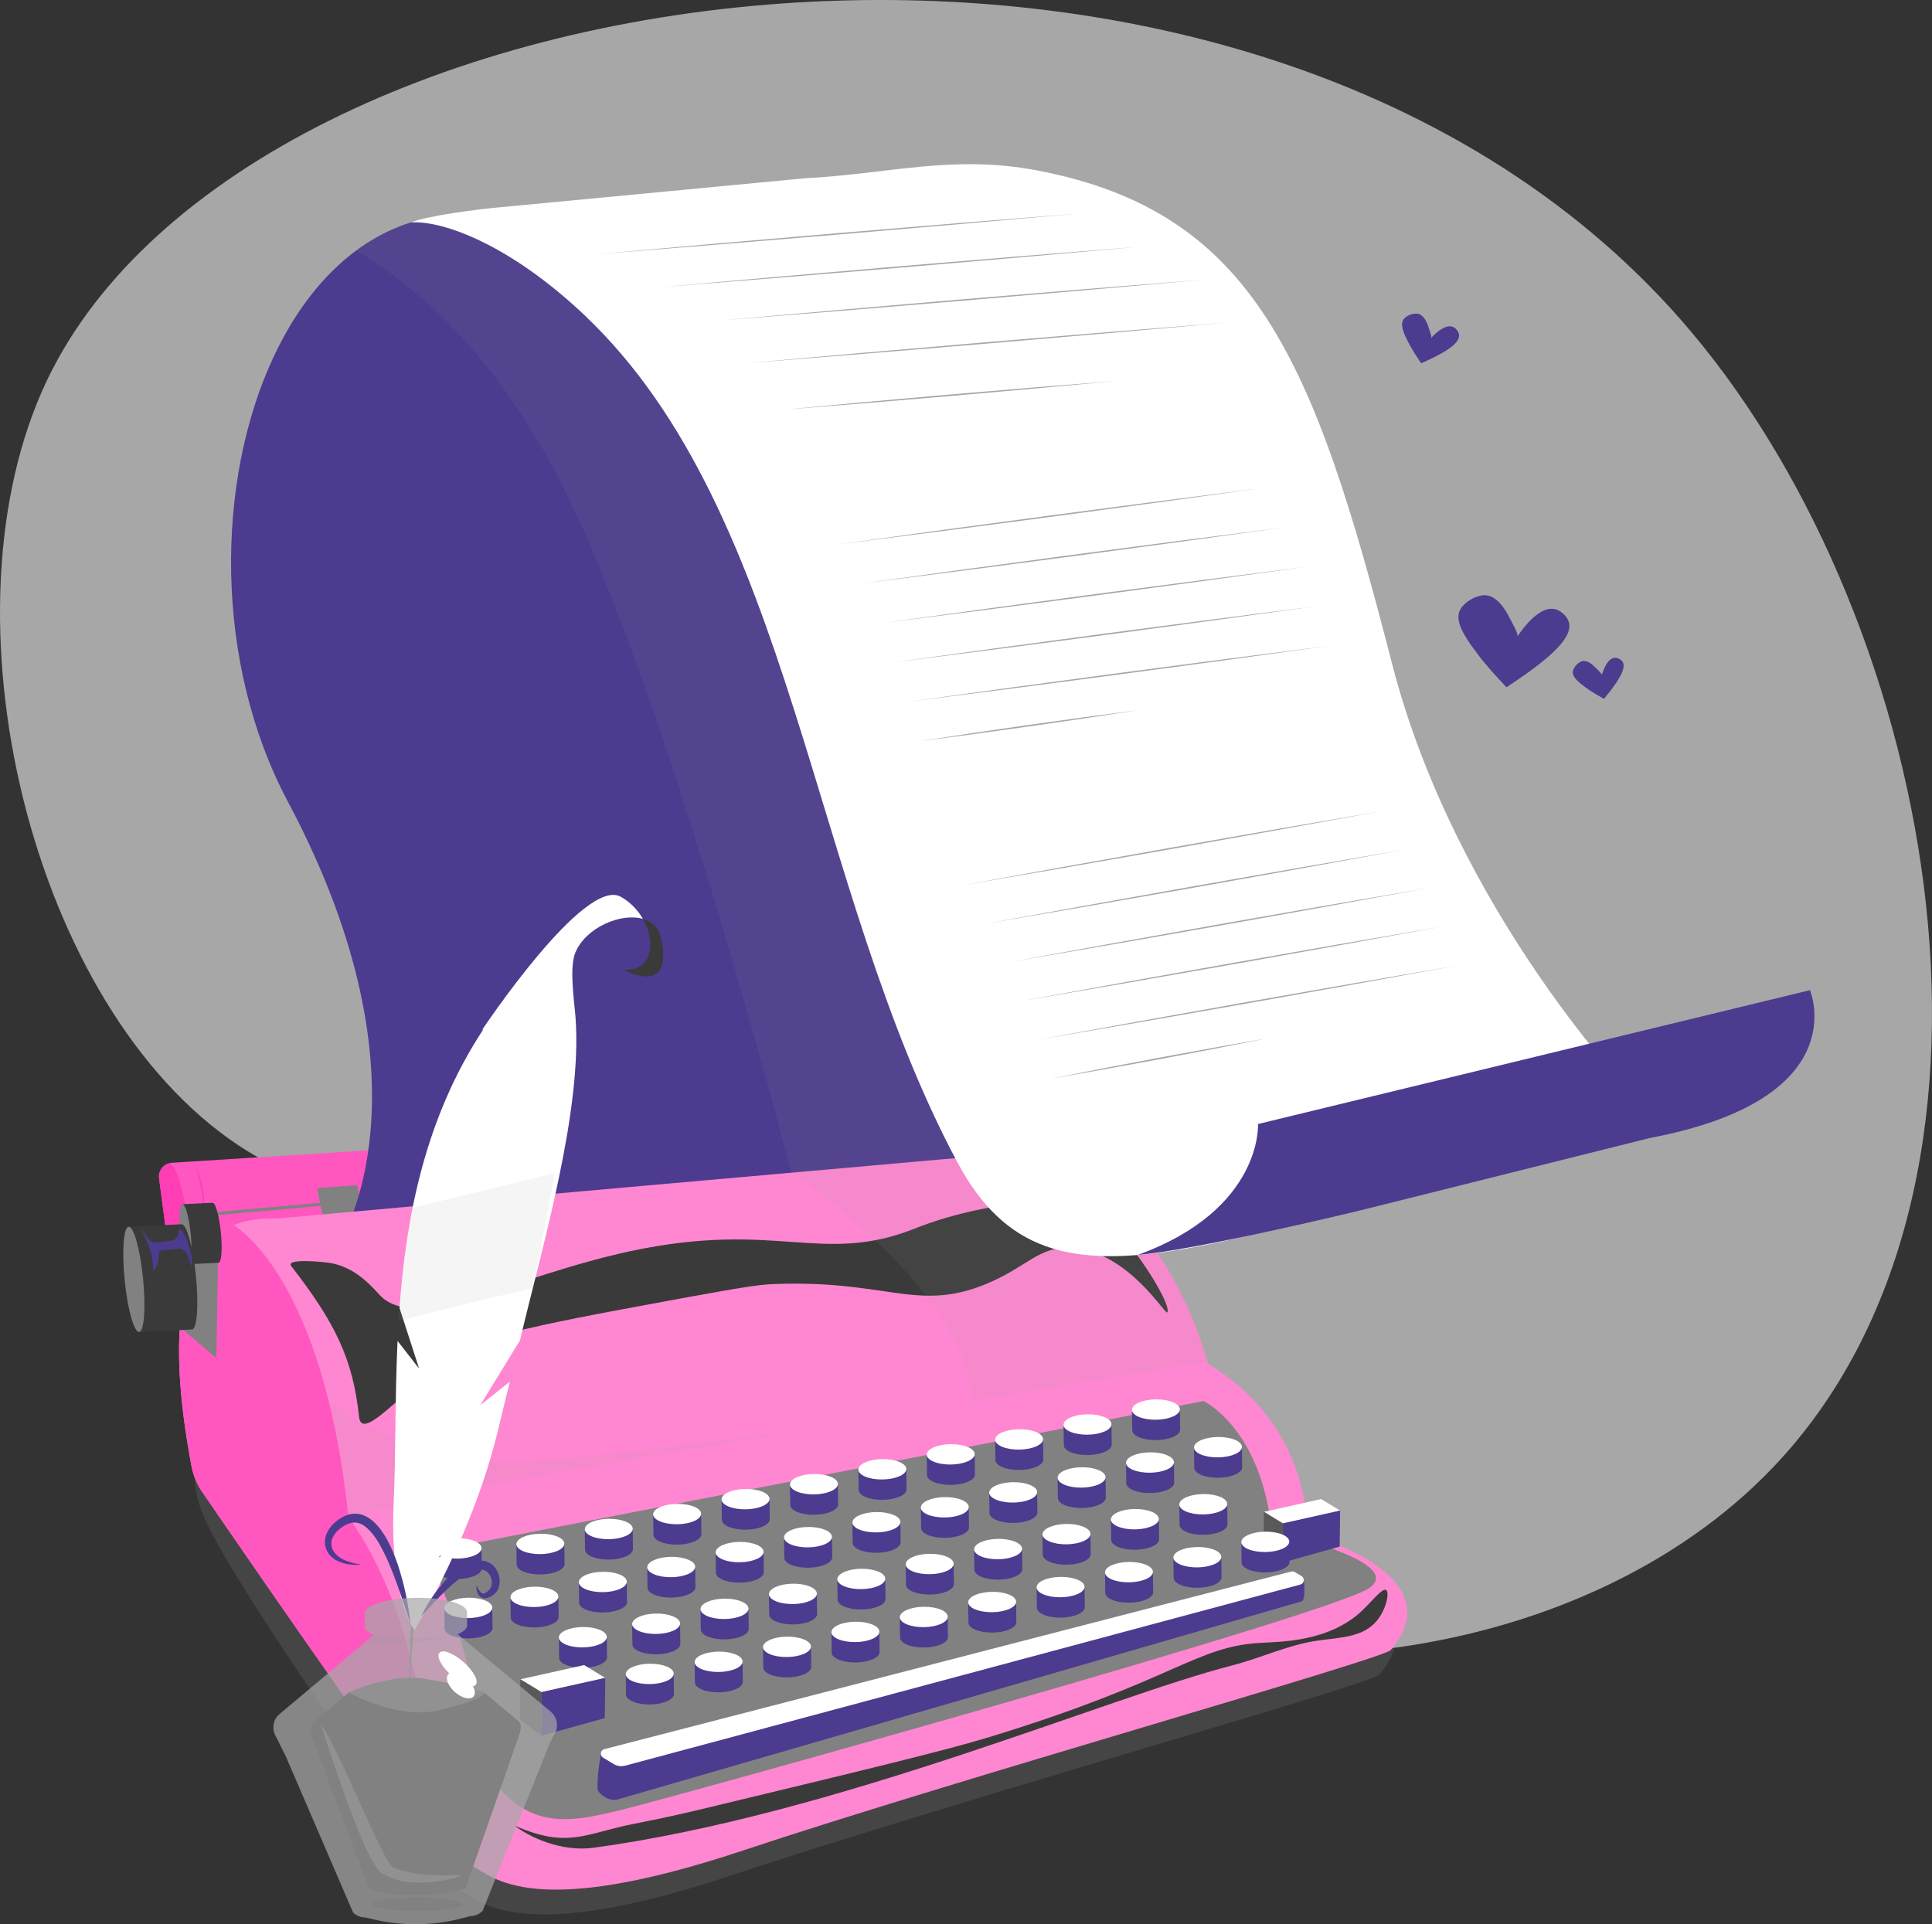
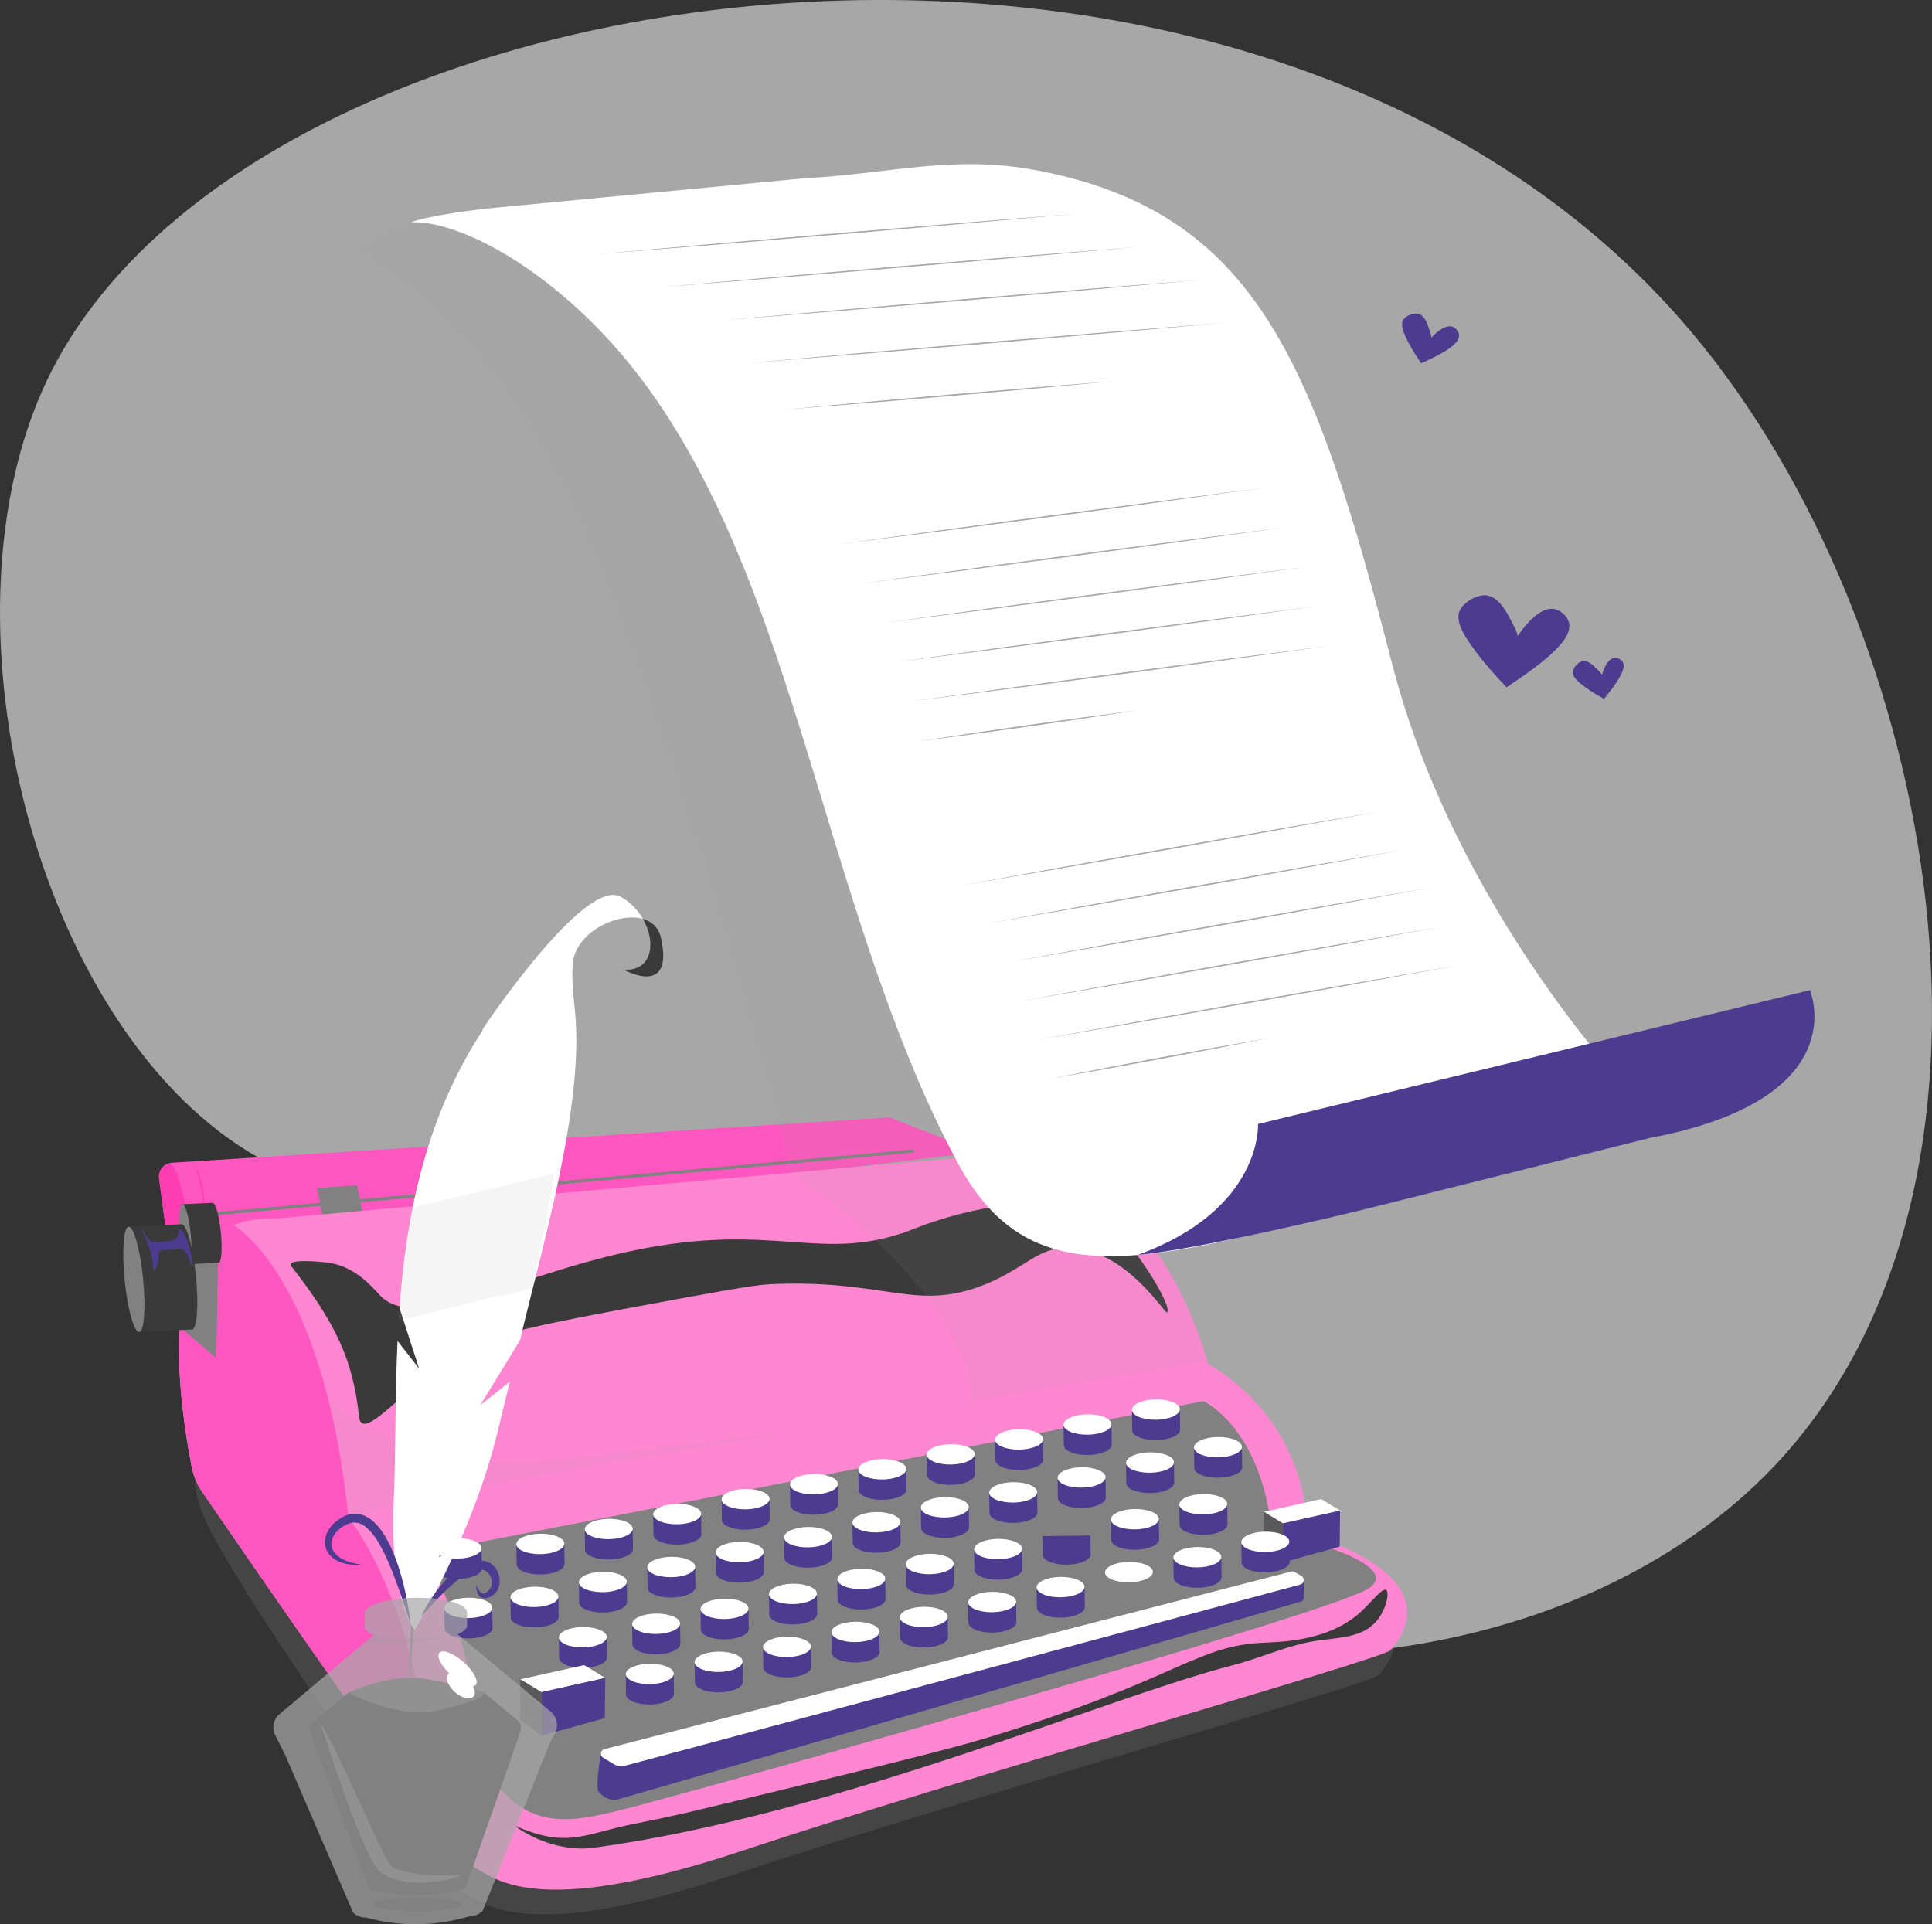
<svg xmlns="http://www.w3.org/2000/svg" viewBox="0 0 1245.6 1240.75">
  <rect x="0" y="0" width="1245.6" height="1240.75" fill="#333333" stroke="none" />
  <defs>
    <style> .cls-1 { opacity: .15; } .cls-1, .cls-2, .cls-3 { fill: #969696; mix-blend-mode: multiply; } .cls-4, .cls-5 { fill: #a7a7a7; } .cls-6 { fill: #fff; } .cls-7 { fill: #ff57bf; } .cls-8 { fill: #ff3eb5; } .cls-2 { opacity: .1; } .cls-9 { isolation: isolate; } .cls-10 { fill: #3a3a3a; } .cls-11 { fill: #ff87d1; } .cls-12 { fill: none; stroke: #818181; stroke-miterlimit: 10; stroke-width: 2px; } .cls-13 { fill: #4c3b8f; } .cls-14 { fill: #595959; } .cls-15 { fill: #919191; } .cls-3 { opacity: .18; } .cls-5 { opacity: .71; } .cls-16 { fill: #818181; } </style>
  </defs>
  <g class="cls-9">
    <g id="Capa_2" data-name="Capa 2">
      <g id="colour_palette" data-name="colour palette">
        <g>
          <path class="cls-4" d="M1090.22,213.79c160.75,190.71,225.82,551.3,52.81,732.48-124.65,130.53-361.17,155.66-509.38,73.37-106.27-59.01-123.5-149.01-279.21-217.92-107.71-47.66-138.12-21.7-200.48-63.05C19.65,649.63-41.37,395.24,30.37,245.08,161.09-28.56,810.2-118.42,1090.22,213.79Z" />
          <g>
            <path class="cls-3" d="M130.96,919.05c.26,10.11-13.55,28.06,1.42,61.09,22.79,50.29,151.96,232.78,164.43,239.02,14.21,7.1,38.36,35.52,174.73-9.94,136.38-45.46,413.4-123.59,417.66-129.27,4.26-5.68,41.2-44.04-53.98-75.29,0,0-708.29-240.83-704.26-85.59Z" />
            <path class="cls-7" d="M108.58,805.4l-6.04-45.72c-.58-5.07,3.21-9.6,8.31-9.92l462.63-29.24,57.53,22.37-522.43,62.51Z" />
            <line class="cls-12" x1="589.1" y1="742.18" x2="134.51" y2="783.02" />
            <path class="cls-8" d="M107.81,750.54c-3.46,1.53-5.73,5.15-5.27,9.14l5.65,42.76,15.66-2.01c-5.04-27.35-9.06-52.03-16.04-49.89Z" />
            <polygon class="cls-16" points="204.45 766.09 208.22 785.24 233.98 782.73 230.21 764.2 204.45 766.09" />
-             <path class="cls-13" d="M185.65,517.02c97.67,183.49,33.5,283.53,33.5,283.53l401.2-47.35s36.82-85.83-51.97-216.05c-88.79-130.22-65.82-238.78-86.54-295.01-4.5-12.22-97-78.22-97-78.22C189.11,50.17,90.38,338.01,185.65,517.02Z" />
            <path class="cls-11" d="M123.49,945.45c1.11,5.91,3.44,11.54,6.84,16.5,27.79,40.59,161.22,234.86,173.94,241.22,14.21,7.1,38.36,35.52,174.73-9.94,136.38-45.46,413.4-123.59,417.66-129.27s41.2-44.04-53.98-75.29c0,0,4.26-68.19-63.93-109.39,0,0-31.25-129.27-134.96-134.96,0,0-448.91,39.78-463.12,41.2-13.96,1.4-89.7-12.31-57.19,159.94Z" />
            <path class="cls-2" d="M512.75,922.95c-.03-.25-38,4.49-44.75,5.33-88.76,11.01-133.13,16.52-159.82,13.85-23.08-2.31-56.73-10.41-96.21-38.4,5.23,21.1,9.69,45.85,12.75,74.98,0,0,.66.8,1.79,2.34,17.33-9.91,52.15-16.85,109.37-27.2,87.14-15.76,176.91-30.52,176.86-30.9Z" />
            <path class="cls-16" d="M274.8,1001.09l501.12-97.67s36.94,17.05,44.04,83.82c0,0,88.08,19.89,62.51,36.94-25.57,17.05-441.51,132.75-478.74,142.06-39.78,9.94-68.9,16.34-97.31-36.23,0,0,9.23-42.97-31.61-128.92Z" />
            <g>
              <g>
                <path class="cls-13" d="M332.94,996.8l.16,12.07c.05,3.63,7,6.48,15.53,6.37,8.53-.11,15.41-3.14,15.36-6.77l-.16-12.07-30.9.4Z" />
                <path class="cls-6" d="M363.82,995.34c.05,3.63-6.83,6.66-15.36,6.77-8.53.11-15.49-2.74-15.53-6.37-.05-3.63,6.83-6.66,15.36-6.77,8.53-.11,15.49,2.74,15.53,6.37Z" />
              </g>
              <g>
                <path class="cls-13" d="M377.03,987.18l.16,12.07c.05,3.63,7,6.48,15.53,6.37,8.53-.11,15.41-3.14,15.36-6.77l-.16-12.07-30.9.4Z" />
                <path class="cls-6" d="M407.92,985.71c.05,3.63-6.83,6.66-15.36,6.77-8.53.11-15.49-2.74-15.53-6.37-.05-3.63,6.83-6.66,15.36-6.77,8.53-.11,15.49,2.74,15.53,6.37Z" />
              </g>
              <g>
                <path class="cls-13" d="M421.13,977.55l.16,12.07c.05,3.63,7,6.48,15.53,6.37,8.53-.11,15.41-3.14,15.36-6.77l-.16-12.07-30.9.4Z" />
                <path class="cls-6" d="M452.01,976.09c.05,3.63-6.83,6.66-15.36,6.77-8.53.11-15.49-2.74-15.53-6.37-.05-3.63,6.83-6.66,15.36-6.77,8.53-.11,15.49,2.74,15.53,6.37Z" />
              </g>
              <g>
                <path class="cls-13" d="M465.23,967.92l.16,12.07c.05,3.63,7,6.48,15.53,6.37,8.53-.11,15.41-3.14,15.36-6.77l-.16-12.07-30.9.4Z" />
                <path class="cls-6" d="M496.11,966.46c.05,3.63-6.83,6.66-15.36,6.77-8.53.11-15.49-2.74-15.53-6.37-.05-3.63,6.83-6.66,15.36-6.77,8.53-.11,15.49,2.74,15.53,6.37Z" />
              </g>
              <g>
                <path class="cls-13" d="M509.32,958.3l.16,12.07c.05,3.63,7,6.48,15.53,6.37,8.53-.11,15.41-3.14,15.36-6.77l-.16-12.07-30.9.4Z" />
                <path class="cls-6" d="M540.2,956.83c.05,3.63-6.83,6.66-15.36,6.77-8.53.11-15.49-2.74-15.53-6.37-.05-3.63,6.83-6.66,15.36-6.77,8.53-.11,15.49,2.74,15.53,6.37Z" />
              </g>
              <g>
                <path class="cls-13" d="M553.42,948.67l.16,12.07c.05,3.63,7,6.48,15.53,6.37,8.53-.11,15.41-3.14,15.36-6.77l-.16-12.07-30.9.4Z" />
                <path class="cls-6" d="M584.3,947.21c.05,3.63-6.83,6.66-15.36,6.77-8.53.11-15.49-2.74-15.53-6.37-.05-3.63,6.83-6.66,15.36-6.77,8.53-.11,15.49,2.74,15.53,6.37Z" />
              </g>
              <g>
                <path class="cls-13" d="M597.51,939.04l.16,12.07c.05,3.63,7,6.48,15.53,6.37,8.53-.11,15.41-3.14,15.36-6.77l-.16-12.07-30.9.4Z" />
                <path class="cls-6" d="M628.39,937.58c.05,3.63-6.83,6.66-15.36,6.77-8.53.11-15.49-2.74-15.53-6.37-.05-3.63,6.83-6.66,15.36-6.77,8.53-.11,15.49,2.74,15.53,6.37Z" />
              </g>
              <g>
                <path class="cls-13" d="M641.61,929.42l.16,12.07c.05,3.63,7,6.48,15.53,6.37,8.53-.11,15.41-3.14,15.36-6.77l-.16-12.07-30.9.4Z" />
                <path class="cls-6" d="M672.49,927.95c.05,3.63-6.83,6.66-15.36,6.77-8.53.11-15.49-2.74-15.53-6.37-.05-3.63,6.83-6.66,15.36-6.77,8.53-.11,15.49,2.74,15.53,6.37Z" />
              </g>
              <g>
                <path class="cls-13" d="M685.7,919.79l.16,12.07c.05,3.63,7,6.48,15.53,6.37,8.53-.11,15.41-3.14,15.36-6.77l-.16-12.07-30.9.4Z" />
                <path class="cls-6" d="M716.59,918.33c.05,3.63-6.83,6.66-15.36,6.77-8.53.11-15.49-2.74-15.53-6.37-.05-3.63,6.83-6.66,15.36-6.77,8.53-.11,15.49,2.74,15.53,6.37Z" />
              </g>
              <g>
                <path class="cls-13" d="M729.8,910.16l.16,12.07c.05,3.63,7,6.48,15.53,6.37,8.53-.11,15.41-3.14,15.36-6.77l-.16-12.07-30.9.4Z" />
                <path class="cls-6" d="M760.68,908.7c.05,3.63-6.83,6.66-15.36,6.77-8.53.11-15.49-2.74-15.53-6.37-.05-3.63,6.83-6.66,15.36-6.77,8.53-.11,15.49,2.74,15.53,6.37Z" />
              </g>
            </g>
            <g>
              <g>
                <path class="cls-13" d="M329.12,1030.95l.16,12.07c.05,3.63,7,6.48,15.53,6.37,8.53-.11,15.41-3.14,15.36-6.77l-.16-12.07-30.9.4Z" />
                <path class="cls-6" d="M360,1029.48c.05,3.63-6.83,6.66-15.36,6.77-8.53.11-15.49-2.74-15.53-6.37-.05-3.63,6.83-6.66,15.36-6.77,8.53-.11,15.49,2.74,15.53,6.37Z" />
              </g>
              <g>
                <path class="cls-13" d="M373.21,1021.32l.16,12.07c.05,3.63,7,6.48,15.53,6.37,8.53-.11,15.41-3.14,15.36-6.77l-.16-12.07-30.9.4Z" />
                <path class="cls-6" d="M404.1,1019.86c.05,3.63-6.83,6.66-15.36,6.77-8.53.11-15.49-2.74-15.53-6.37-.05-3.63,6.83-6.66,15.36-6.77,8.53-.11,15.49,2.74,15.53,6.37Z" />
              </g>
              <g>
                <path class="cls-13" d="M417.31,1011.7l.16,12.07c.05,3.63,7,6.48,15.53,6.37,8.53-.11,15.41-3.14,15.36-6.77l-.16-12.07-30.9.4Z" />
                <path class="cls-6" d="M448.19,1010.23c.05,3.63-6.83,6.66-15.36,6.77-8.53.11-15.49-2.74-15.53-6.37-.05-3.63,6.83-6.66,15.36-6.77,8.53-.11,15.49,2.74,15.53,6.37Z" />
              </g>
              <g>
                <path class="cls-13" d="M461.4,1002.07l.16,12.07c.05,3.63,7,6.48,15.53,6.37,8.53-.11,15.41-3.14,15.36-6.77l-.16-12.07-30.9.4Z" />
                <path class="cls-6" d="M492.29,1000.6c.05,3.63-6.83,6.66-15.36,6.77-8.53.11-15.49-2.74-15.53-6.37-.05-3.63,6.83-6.66,15.36-6.77,8.53-.11,15.49,2.74,15.53,6.37Z" />
              </g>
              <g>
                <path class="cls-13" d="M505.5,992.44l.16,12.07c.05,3.63,7,6.48,15.53,6.37,8.53-.11,15.41-3.14,15.36-6.77l-.16-12.07-30.9.4Z" />
                <path class="cls-6" d="M536.38,990.98c.05,3.63-6.83,6.66-15.36,6.77-8.53.11-15.49-2.74-15.53-6.37-.05-3.63,6.83-6.66,15.36-6.77,8.53-.11,15.49,2.74,15.53,6.37Z" />
              </g>
              <g>
                <path class="cls-13" d="M549.6,982.82l.16,12.07c.05,3.63,7,6.48,15.53,6.37,8.53-.11,15.41-3.14,15.36-6.77l-.16-12.07-30.9.4Z" />
                <path class="cls-6" d="M580.48,981.35c.05,3.63-6.83,6.66-15.36,6.77-8.53.11-15.49-2.74-15.53-6.37-.05-3.63,6.83-6.66,15.36-6.77,8.53-.11,15.49,2.74,15.53,6.37Z" />
              </g>
              <g>
                <path class="cls-13" d="M593.69,973.19l.16,12.07c.05,3.63,7,6.48,15.53,6.37,8.53-.11,15.41-3.14,15.36-6.77l-.16-12.07-30.9.4Z" />
                <path class="cls-6" d="M624.57,971.72c.05,3.63-6.83,6.66-15.36,6.77-8.53.11-15.49-2.74-15.53-6.37-.05-3.63,6.83-6.66,15.36-6.77,8.53-.11,15.49,2.74,15.53,6.37Z" />
              </g>
              <g>
                <path class="cls-13" d="M637.79,963.56l.16,12.07c.05,3.63,7,6.48,15.53,6.37,8.53-.11,15.41-3.14,15.36-6.77l-.16-12.07-30.9.4Z" />
                <path class="cls-6" d="M668.67,962.1c.05,3.63-6.83,6.66-15.36,6.77-8.53.11-15.49-2.74-15.53-6.37-.05-3.63,6.83-6.66,15.36-6.77,8.53-.11,15.49,2.74,15.53,6.37Z" />
              </g>
              <g>
                <path class="cls-13" d="M681.88,953.94l.16,12.07c.05,3.63,7,6.48,15.53,6.37,8.53-.11,15.41-3.14,15.36-6.77l-.16-12.07-30.9.4Z" />
                <path class="cls-6" d="M712.76,952.47c.05,3.63-6.83,6.66-15.36,6.77-8.53.11-15.49-2.74-15.53-6.37-.05-3.63,6.83-6.66,15.36-6.77,8.53-.11,15.49,2.74,15.53,6.37Z" />
              </g>
              <g>
                <path class="cls-13" d="M725.98,944.31l.16,12.07c.05,3.63,7,6.48,15.53,6.37,8.53-.11,15.41-3.14,15.36-6.77l-.16-12.07-30.9.4Z" />
                <path class="cls-6" d="M756.86,942.85c.05,3.63-6.83,6.66-15.36,6.77-8.53.11-15.49-2.74-15.53-6.37-.05-3.63,6.83-6.66,15.36-6.77,8.53-.11,15.49,2.74,15.53,6.37Z" />
              </g>
              <g>
                <path class="cls-13" d="M769.8,934.42l.16,12.07c.05,3.63,7,6.48,15.53,6.37,8.53-.11,15.41-3.14,15.36-6.77l-.16-12.07-30.9.4Z" />
                <path class="cls-6" d="M800.69,932.96c.05,3.63-6.83,6.66-15.36,6.77-8.53.11-15.49-2.74-15.53-6.37-.05-3.63,6.83-6.66,15.36-6.77,8.53-.11,15.49,2.74,15.53,6.37Z" />
              </g>
            </g>
            <g>
              <g>
                <path class="cls-13" d="M407.58,1048.29l.16,12.07c.05,3.63,7,6.48,15.53,6.37,8.53-.11,15.41-3.14,15.36-6.77l-.16-12.07-30.9.4Z" />
                <path class="cls-6" d="M438.46,1046.82c.05,3.63-6.83,6.66-15.36,6.77-8.53.11-15.49-2.74-15.53-6.37-.05-3.63,6.83-6.66,15.36-6.77,8.53-.11,15.49,2.74,15.53,6.37Z" />
              </g>
              <g>
                <path class="cls-13" d="M360.32,1056.96l.16,12.07c.05,3.63,7,6.48,15.53,6.37,8.53-.11,15.41-3.14,15.36-6.77l-.16-12.07-30.9.4Z" />
                <path class="cls-6" d="M391.2,1055.49c.05,3.63-6.83,6.66-15.36,6.77-8.53.11-15.49-2.74-15.53-6.37-.05-3.63,6.83-6.66,15.36-6.77,8.53-.11,15.49,2.74,15.53,6.37Z" />
              </g>
              <g>
                <path class="cls-13" d="M451.67,1038.66l.16,12.07c.05,3.63,7,6.48,15.53,6.37,8.53-.11,15.41-3.14,15.36-6.77l-.16-12.07-30.9.4Z" />
                <path class="cls-6" d="M482.55,1037.19c.05,3.63-6.83,6.66-15.36,6.77-8.53.11-15.49-2.74-15.53-6.37-.05-3.63,6.83-6.66,15.36-6.77,8.53-.11,15.49,2.74,15.53,6.37Z" />
              </g>
              <g>
                <path class="cls-13" d="M495.77,1029.02l.16,12.07c.05,3.63,7,6.48,15.53,6.37,8.53-.11,15.41-3.14,15.36-6.77l-.16-12.07-30.9.4Z" />
                <path class="cls-6" d="M526.65,1027.55c.05,3.63-6.83,6.66-15.36,6.77-8.53.11-15.49-2.74-15.53-6.37-.05-3.63,6.83-6.66,15.36-6.77,8.53-.11,15.49,2.74,15.53,6.37Z" />
              </g>
              <g>
                <path class="cls-13" d="M539.86,1019.39l.16,12.07c.05,3.63,7,6.48,15.53,6.37,8.53-.11,15.41-3.14,15.36-6.77l-.16-12.07-30.9.4Z" />
                <path class="cls-6" d="M570.74,1017.92c.05,3.63-6.83,6.66-15.36,6.77-8.53.11-15.49-2.74-15.53-6.37-.05-3.63,6.83-6.66,15.36-6.77,8.53-.11,15.49,2.74,15.53,6.37Z" />
              </g>
              <g>
                <path class="cls-13" d="M583.96,1009.76l.16,12.07c.05,3.63,7,6.48,15.53,6.37s15.41-3.14,15.36-6.77l-.16-12.07-30.9.4Z" />
                <path class="cls-6" d="M614.84,1008.29c.05,3.63-6.83,6.66-15.36,6.77-8.53.11-15.49-2.74-15.53-6.37-.05-3.63,6.83-6.66,15.36-6.77,8.53-.11,15.49,2.74,15.53,6.37Z" />
              </g>
              <g>
                <path class="cls-13" d="M628.05,1000.12l.16,12.07c.05,3.63,7,6.48,15.53,6.37,8.53-.11,15.41-3.14,15.36-6.77l-.16-12.07-30.9.4Z" />
                <path class="cls-6" d="M658.93,998.65c.05,3.63-6.83,6.66-15.36,6.77-8.53.11-15.49-2.74-15.53-6.37-.05-3.63,6.83-6.66,15.36-6.77,8.53-.11,15.49,2.74,15.53,6.37Z" />
              </g>
              <g>
                <path class="cls-13" d="M672.14,990.49l.16,12.07c.05,3.63,7,6.48,15.53,6.37,8.53-.11,15.41-3.14,15.36-6.77l-.16-12.07-30.9.4Z" />
-                 <path class="cls-6" d="M703.03,989.02c.05,3.63-6.83,6.66-15.36,6.77-8.53.11-15.49-2.74-15.53-6.37-.05-3.63,6.83-6.66,15.36-6.77,8.53-.11,15.49,2.74,15.53,6.37Z" />
              </g>
              <g>
                <path class="cls-13" d="M716.24,980.86l.16,12.07c.05,3.63,7,6.48,15.53,6.37,8.53-.11,15.41-3.14,15.36-6.77l-.16-12.07-30.9.4Z" />
                <path class="cls-6" d="M747.12,979.39c.05,3.63-6.83,6.66-15.36,6.77-8.53.11-15.49-2.74-15.53-6.37-.05-3.63,6.83-6.66,15.36-6.77,8.53-.11,15.49,2.74,15.53,6.37Z" />
              </g>
              <g>
                <path class="cls-13" d="M760.33,971.22l.16,12.07c.05,3.63,7,6.48,15.53,6.37,8.53-.11,15.41-3.14,15.36-6.77l-.16-12.07-30.9.4Z" />
                <path class="cls-6" d="M791.21,969.75c.05,3.63-6.83,6.66-15.36,6.77-8.53.11-15.49-2.74-15.53-6.37s6.83-6.66,15.36-6.77c8.53-.11,15.49,2.74,15.53,6.37Z" />
              </g>
            </g>
            <path class="cls-13" d="M839.31,1032.52l-441.98,128.03c-6.57.71-11.73-5.14-11.9-6.22-1.05-6.77,2.13-24.68,2.13-24.68l444.94-116.35c.78-.2,1.61-.08,2.3.34l5.49,3.88c.62,1.33,1.57,14.32-.98,15.01Z" />
            <path class="cls-6" d="M838.39,1021.73l-435.26,116.78c-2.58.69-5.33.3-7.61-1.09l-6.72-4.09c-2.26-1.37-1.75-4.79.81-5.45l442.88-114.58c.78-.2,1.61-.08,2.3.34l4.37,2.64c2.25,1.36,1.77,4.77-.77,5.45Z" />
            <g>
              <polygon class="cls-6" points="390.22 1081.94 349.08 1091.12 335.47 1082.83 376.61 1073.66 390.22 1081.94" />
              <polygon class="cls-13" points="349.08 1091.12 349.08 1119.23 389.92 1107.84 390.22 1081.94 349.08 1091.12" />
              <polygon class="cls-14" points="349.08 1091.12 349.08 1119.23 335.17 1108.73 335.47 1082.83 349.08 1091.12" />
            </g>
            <g>
              <polygon class="cls-6" points="863.99 974.05 827.1 982.28 814.89 974.85 851.78 966.62 863.99 974.05" />
              <polygon class="cls-13" points="827.1 982.28 827.1 1007.49 863.72 997.28 863.99 974.05 827.1 982.28" />
              <polygon class="cls-14" points="827.1 982.28 827.1 1007.49 814.62 998.07 814.89 974.85 827.1 982.28" />
            </g>
            <g>
              <g>
                <path class="cls-13" d="M447.86,1072.8l.16,12.07c.05,3.63,7,6.48,15.53,6.37,8.53-.11,15.41-3.14,15.36-6.77l-.16-12.07-30.9.4Z" />
                <path class="cls-6" d="M478.74,1071.34c.05,3.63-6.83,6.66-15.36,6.77-8.53.11-15.49-2.74-15.53-6.37-.05-3.63,6.83-6.66,15.36-6.77,8.53-.11,15.49,2.74,15.53,6.37Z" />
              </g>
              <g>
                <path class="cls-13" d="M403.46,1080.62l.16,12.07c.05,3.63,7,6.48,15.53,6.37,8.53-.11,15.41-3.14,15.36-6.77l-.16-12.07-30.9.4Z" />
                <path class="cls-6" d="M434.35,1079.15c.05,3.63-6.83,6.66-15.36,6.77-8.53.11-15.49-2.74-15.53-6.37-.05-3.63,6.83-6.66,15.36-6.77,8.53-.11,15.49,2.74,15.53,6.37Z" />
              </g>
              <g>
                <path class="cls-13" d="M491.95,1063.17l.16,12.07c.05,3.63,7,6.48,15.53,6.37,8.53-.11,15.41-3.14,15.36-6.77l-.16-12.07-30.9.4Z" />
                <path class="cls-6" d="M522.83,1061.7c.05,3.63-6.83,6.66-15.36,6.77-8.53.11-15.49-2.74-15.53-6.37-.05-3.63,6.83-6.66,15.36-6.77s15.49,2.74,15.53,6.37Z" />
              </g>
              <g>
                <path class="cls-13" d="M536.05,1053.54l.16,12.07c.05,3.63,7,6.48,15.53,6.37,8.53-.11,15.41-3.14,15.36-6.77l-.16-12.07-30.9.4Z" />
                <path class="cls-6" d="M566.93,1052.07c.05,3.63-6.83,6.66-15.36,6.77-8.53.11-15.49-2.74-15.53-6.37s6.83-6.66,15.36-6.77c8.53-.11,15.49,2.74,15.53,6.37Z" />
              </g>
              <g>
                <path class="cls-13" d="M580.14,1043.9l.16,12.07c.05,3.63,7,6.48,15.53,6.37,8.53-.11,15.41-3.14,15.36-6.77l-.16-12.07-30.9.4Z" />
                <path class="cls-6" d="M611.02,1042.44c.05,3.63-6.83,6.66-15.36,6.77-8.53.11-15.49-2.74-15.53-6.37-.05-3.63,6.83-6.66,15.36-6.77,8.53-.11,15.49,2.74,15.53,6.37Z" />
              </g>
              <g>
                <path class="cls-13" d="M624.23,1034.27l.16,12.07c.05,3.63,7,6.48,15.53,6.37,8.53-.11,15.41-3.14,15.36-6.77l-.16-12.07-30.9.4Z" />
                <path class="cls-6" d="M655.12,1032.8c.05,3.63-6.83,6.66-15.36,6.77-8.53.11-15.49-2.74-15.53-6.37-.05-3.63,6.83-6.66,15.36-6.77,8.53-.11,15.49,2.74,15.53,6.37Z" />
              </g>
              <g>
                <path class="cls-13" d="M668.33,1024.64l.16,12.07c.05,3.63,7,6.48,15.53,6.37,8.53-.11,15.41-3.14,15.36-6.77l-.16-12.07-30.9.4Z" />
                <path class="cls-6" d="M699.21,1023.17c.05,3.63-6.83,6.66-15.36,6.77-8.53.11-15.49-2.74-15.53-6.37-.05-3.63,6.83-6.66,15.36-6.77,8.53-.11,15.49,2.74,15.53,6.37Z" />
              </g>
              <g>
-                 <path class="cls-13" d="M712.42,1015l.16,12.07c.05,3.63,7,6.48,15.53,6.37,8.53-.11,15.41-3.14,15.36-6.77l-.16-12.07-30.9.4Z" />
                <path class="cls-6" d="M743.3,1013.53c.05,3.63-6.83,6.66-15.36,6.77-8.53.11-15.49-2.74-15.53-6.37-.05-3.63,6.83-6.66,15.36-6.77s15.49,2.74,15.53,6.37Z" />
              </g>
              <g>
                <path class="cls-13" d="M756.52,1005.37l.16,12.07c.05,3.63,7,6.48,15.53,6.37,8.53-.11,15.41-3.14,15.36-6.77l-.16-12.07-30.9.4Z" />
                <path class="cls-6" d="M787.4,1003.9c.05,3.63-6.83,6.66-15.36,6.77-8.53.11-15.49-2.74-15.53-6.37-.05-3.63,6.83-6.66,15.36-6.77,8.53-.11,15.49,2.74,15.53,6.37Z" />
              </g>
              <g>
                <path class="cls-13" d="M800.34,995.47l.16,12.07c.05,3.63,7,6.48,15.53,6.37,8.53-.11,15.41-3.14,15.36-6.77l-.16-12.07-30.9.4Z" />
                <path class="cls-6" d="M831.22,994c.05,3.63-6.83,6.66-15.36,6.77-8.53.11-15.49-2.74-15.53-6.37-.05-3.63,6.83-6.66,15.36-6.77,8.53-.11,15.49,2.74,15.53,6.37Z" />
              </g>
            </g>
            <path class="cls-7" d="M224.72,978.71c-14.85-141.11-62.06-180.83-73.96-188.72-23.69,9.97-48.44,43.26-27.27,155.46,1.11,5.91,3.44,11.54,6.84,16.5,21.34,31.17,104.98,152.97,148.41,210.7,0-1.15,0-2.33-.04-3.58-4.26-130.7-53.98-190.36-53.98-190.36Z" />
            <path class="cls-16" d="M140.86,795.71c-11.94,9.11-22.39,26.57-24.85,60.06l23.47,19.95,1.38-80.01Z" />
            <path class="cls-8" d="M124.92,750c6.03,10.07,7.17,22.4,6.93,33.92-.17-1.45-.27-2.9-.41-4.35-1.09-10-2.33-20.32-6.51-29.57h0Z" />
            <g>
              <path class="cls-10" d="M142.37,794.57c-1.07-10.68-3.45-19.19-5.31-19l-19.44.91,3.88,38.68,19.44-.91c1.86-.19,2.51-9,1.43-19.68Z" />
              <path class="cls-16" d="M122.93,795.48c1.07,10.68.43,19.49-1.43,19.68s-4.24-8.32-5.32-19c-1.07-10.68-.43-19.49,1.43-19.68,1.86-.19,4.24,8.32,5.32,19Z" />
            </g>
            <path class="cls-10" d="M187.78,816.41c28.41,36.58,39.78,60.02,43.68,96.96,1.64,15.52,23.02-10.31,52.21-34.09,15.44-12.58,31.3-18.99,118.27-35.16,55.46-10.31,83.18-15.46,93.76-15.98,75.22-3.68,94.73,18.24,139.57,0,27.38-11.14,34.47-25.15,56.47-23.44,35.63,2.77,59.19,42.82,60.73,41.55,4.78-3.95-35.76-72.32-75.65-85.24-3.93-1.27,12.83,12.66-7.46,13.85-42.98,2.52-75.31,15.63-78.84,17.05-60.82,24.4-89.29-5.48-184.32,14.92-75.82,16.28-137.44,52.42-160.88,28.77-4.3-4.33-15.15-18.58-33.03-21.31-4.22-.64-28.52-3.04-24.51,2.13Z" />
            <path class="cls-10" d="M331.62,1177.06c9.77,7.64,30.22,17.22,51.14,14.38,155.67-21.13,330.8-96.76,411.62-117.55,18.85-4.85,36.82-13.58,56.11-16.16,14.39-1.92,28.56-2.14,37.29-12.79,6.11-7.45,8.17-18.33,5.86-19.71-2.41-1.44-9.41,7.59-15.45,13.32-21.31,20.21-52.6,20.04-65.53,20.78-42.38,2.43-55.21,24.24-174.73,60.73-28.48,8.69-79.9,21.07-182.72,45.81-8.9,2.14-24.88,5.97-46.35,10.12-31.16,6.03-42.62,16.51-77.25,1.07Z" />
            <g>
              <g>
                <path class="cls-10" d="M126.31,822.74c-1.88-18.74-6.05-33.66-9.32-33.33l-34.09,1.6,6.81,67.85,34.09-1.6c3.27-.33,4.4-15.78,2.52-34.52Z" />
                <path class="cls-16" d="M92.22,824.34c1.88,18.74.75,34.19-2.52,34.52-3.27.33-7.44-14.59-9.32-33.33-1.88-18.74-.75-34.19,2.52-34.52,3.27-.33,7.44,14.59,9.32,33.33Z" />
              </g>
              <path class="cls-13" d="M91.49,792.84c-.63.17,5.84,11.23,6.79,19.54.45,3.96.15,6.63.8,6.7.79.08,2.77-3.68,3.2-7.74.28-2.71-.32-3.69.8-4.6,1.21-.99,2.74-.49,7.99-1.05,4.02-.42,3.99-.81,5.06-.63,5.59.94,6.63,11.4,7.46,11.3.63-.08.51-6.26-2.13-14.02-1.81-5.31-4.27-9.82-5.59-9.63-1.24.18.08,4.28-3.2,6.49-1.07.72-3.02.97-6.93,1.46-4.16.53-6.27.78-7.99,0-2.4-1.08-5.91-7.91-6.26-7.82Z" />
            </g>
            <path class="cls-2" d="M229.67,161.6c41.93,24.81,85.56,65.65,124.32,135.22,70.9,127.23,156.27,459.56,156.27,459.56,0,0,112.23,73.16,116.49,147.03l151.71-25.29c-.1-.37-.23-.84-.38-1.39-.02-.06-.04-.13-.06-.2-.15-.53-.32-1.13-.51-1.8-.03-.11-.07-.22-.1-.34-.2-.68-.42-1.43-.67-2.24-.04-.12-.08-.25-.12-.38-.26-.84-.54-1.74-.86-2.71-.04-.12-.08-.25-.12-.36-.3-.92-.63-1.9-.97-2.92-.06-.16-.11-.32-.16-.48-.36-1.05-.75-2.16-1.16-3.3-.08-.22-.15-.44-.24-.66-.41-1.13-.85-2.32-1.31-3.53-.11-.29-.22-.58-.33-.87-.46-1.21-.95-2.45-1.46-3.73-.13-.33-.26-.66-.4-.99-.52-1.28-1.06-2.59-1.63-3.92-.15-.36-.31-.73-.47-1.1-.58-1.35-1.18-2.72-1.81-4.12-.17-.37-.34-.74-.51-1.12-.65-1.43-1.32-2.87-2.02-4.34-.17-.36-.35-.72-.52-1.08-.73-1.51-1.48-3.03-2.27-4.57-.17-.33-.34-.65-.51-.98-.82-1.6-1.67-3.2-2.55-4.83-.14-.25-.28-.5-.41-.75-.87-1.58-1.76-3.17-2.69-4.76-.15-.26-.29-.51-.45-.77-.96-1.64-1.96-3.29-2.98-4.94-.18-.29-.36-.58-.54-.88-1.03-1.64-2.1-3.29-3.2-4.93-.23-.34-.45-.68-.68-1.03-1.09-1.61-2.22-3.22-3.37-4.83-.26-.36-.52-.72-.78-1.08-1.16-1.6-2.36-3.18-3.59-4.76-.28-.36-.56-.71-.84-1.06-1.25-1.58-2.53-3.15-3.85-4.7-.28-.34-.57-.67-.86-1-1.35-1.57-2.73-3.11-4.15-4.64-.27-.3-.55-.59-.83-.88-1.46-1.55-2.96-3.09-4.5-4.59-.24-.24-.49-.47-.74-.71-1.6-1.55-3.24-3.07-4.92-4.55-.17-.15-.35-.3-.52-.45-1.72-1.5-3.48-2.97-5.29-4.4-.1-.08-.2-.16-.3-.24-1.84-1.45-3.74-2.85-5.68-4.2-.2-.14-.4-.29-.61-.43-1.89-1.31-3.83-2.57-5.81-3.79-.28-.17-.55-.35-.83-.52-1.95-1.18-3.95-2.3-5.98-3.39-.33-.18-.66-.35-.99-.53-2.03-1.05-4.1-2.05-6.22-3-.36-.16-.72-.32-1.09-.48-2.13-.93-4.3-1.8-6.52-2.61-.37-.13-.74-.26-1.11-.4-2.25-.8-4.54-1.53-6.88-2.2-.35-.1-.7-.19-1.05-.29-2.4-.66-4.83-1.26-7.33-1.77-.3-.06-.6-.11-.89-.17-2.58-.51-5.2-.96-7.88-1.3-.19-.03-.39-.04-.59-.07-2.81-.35-5.66-.62-8.59-.78,0,0-7.73.69-21.11,1.87,6.47-22.93,19.65-100.58-54.3-209.04-88.79-130.22-65.82-238.78-86.54-295.01-4.5-12.22-97-78.22-97-78.22-14.28-8.3-46.54-17.45-85.43-25.82-26.34.13-49.72,8.7-69.75,23.51Z" />
            <g>
              <path class="cls-13" d="M279.57,999.7l.16,12.07c.05,3.63,7,6.48,15.53,6.37,8.53-.11,15.41-3.14,15.36-6.77l-.16-12.07-30.9.4Z" />
              <path class="cls-6" d="M310.46,998.23c.05,3.63-6.83,6.66-15.36,6.77-8.53.11-15.49-2.74-15.53-6.37-.05-3.63,6.83-6.66,15.36-6.77,8.53-.11,15.49,2.74,15.53,6.37Z" />
            </g>
            <g>
              <path class="cls-13" d="M286.5,1038.05l.16,12.07c.05,3.63,7,6.48,15.53,6.37,8.53-.11,15.41-3.14,15.36-6.77l-.16-12.07-30.9.4Z" />
              <path class="cls-6" d="M317.38,1036.59c.05,3.63-6.83,6.66-15.36,6.77-8.53.11-15.49-2.74-15.53-6.37-.05-3.63,6.83-6.66,15.36-6.77,8.53-.11,15.49,2.74,15.53,6.37Z" />
            </g>
            <g>
              <path class="cls-6" d="M897.37,427.52c-50.08-194.98-88.41-290.51-228.01-317.5-54.89-10.61-95.89,2.13-150.12,4.9l-200.42,19.07c-10.82,1-43.8,5.18-53.81,9.41h0c21.04-1.33,64.69,14.93,112.41,60.38,134.25,127.85,144.77,367.67,239.73,545.51,61.44,115.07,169.41,42.62,457.08-21.31-23.28-20.33-136.32-142.6-176.86-300.46Z" />
              <path class="cls-13" d="M1166.93,638.48l-355.86,86.3s3.2,55.05-77.47,84.38c35.39-2.87,133.79-26.09,155.25-31.64l175.05-43.78c131.8-24.94,103.53-93.8,103.03-95.26Z" />
              <g>
                <path class="cls-4" d="M384.84,163.91c99.28-9,210.71-18.42,310.1-26.2-99.28,9.01-210.71,18.41-310.1,26.2h0Z" />
                <path class="cls-4" d="M425.33,185.22c99.28-9,210.71-18.42,310.1-26.2-99.28,9.01-210.71,18.41-310.1,26.2h0Z" />
                <path class="cls-4" d="M465.82,206.53c99.28-9,210.71-18.42,310.1-26.2-99.28,9.01-210.71,18.41-310.1,26.2h0Z" />
                <path class="cls-4" d="M480.73,234.23c99.28-9,210.71-18.42,310.1-26.2-99.28,9.01-210.71,18.41-310.1,26.2h0Z" />
                <path class="cls-4" d="M506.3,264.06c68.1-6.54,144.57-13.15,212.78-18.38-68.1,6.54-144.57,13.14-212.78,18.38h0Z" />
                <g>
                  <path class="cls-4" d="M541.02,350.93c87.12-12.19,184.94-25.19,272.23-36.16-87.12,12.2-184.95,25.19-272.23,36.16h0Z" />
                  <path class="cls-4" d="M555.66,376.26c87.12-12.19,184.94-25.19,272.23-36.16-87.12,12.2-184.95,25.19-272.23,36.16h0Z" />
                  <path class="cls-4" d="M570.3,401.58c87.12-12.19,184.94-25.19,272.23-36.17-87.12,12.2-184.95,25.19-272.23,36.17h0Z" />
                  <path class="cls-4" d="M576.42,427.05c87.12-12.19,184.94-25.19,272.23-36.16-87.12,12.2-184.95,25.19-272.23,36.16h0Z" />
                  <path class="cls-4" d="M585.73,452.47c87.12-12.19,184.94-25.19,272.23-36.16-87.12,12.2-184.95,25.19-272.23,36.16h0Z" />
                  <path class="cls-4" d="M592.91,477.92c45.35-7.11,95.87-14.27,141.43-20.08-45.39,7.1-95.89,14.29-141.43,20.08h0Z" />
                </g>
                <g>
                  <path class="cls-4" d="M620.18,570.91c86.51-15.94,183.69-33.14,270.41-47.87-86.51,15.94-183.69,33.14-270.41,47.87h0Z" />
                  <path class="cls-4" d="M635.9,595.58c86.51-15.94,183.69-33.14,270.41-47.87-86.51,15.94-183.69,33.14-270.41,47.87h0Z" />
                  <path class="cls-4" d="M651.62,620.25c86.51-15.94,183.69-33.14,270.41-47.87-86.51,15.94-183.69,33.14-270.41,47.87h0Z" />
                  <path class="cls-4" d="M658.83,645.43c86.51-15.94,183.69-33.14,270.41-47.87-86.51,15.94-183.69,33.14-270.41,47.87h0Z" />
                  <path class="cls-4" d="M669.23,670.42c86.51-15.94,183.69-33.14,270.42-47.87-86.51,15.94-183.69,33.14-270.42,47.87h0Z" />
                  <path class="cls-4" d="M677.5,695.54c45-9.06,95.16-18.39,140.43-26.16-45.04,9.05-95.18,18.41-140.43,26.16h0Z" />
                </g>
              </g>
            </g>
          </g>
          <g>
            <path class="cls-13" d="M978.35,410.47s15.63-25.57,28.41-15.63c12.79,9.94,1.42,24.15-35.52,48.3-6.72-7.21-13.5-14.42-19.33-22.39-4.46-6.1-13.41-17.46-11.33-25.53,1.61-6.26,11.27-11.95,17.54-11.36,4.09.38,7.33,3.19,9.86,6.21,2.12,2.54,3.8,5.45,5.3,8.39.86,1.68,5.96,10.55,5.06,12.01Z" />
            <path class="cls-13" d="M1032.76,435.28s3.37-13.42,10.37-10.79c7,2.63,3.94,10.45-9.02,26.16-3.95-2.26-7.93-4.5-11.59-7.21-2.8-2.07-8.31-5.85-8.5-9.69-.15-2.98,3.32-6.81,6.17-7.42,1.85-.39,3.67.4,5.2,1.38,1.28.83,2.42,1.88,3.49,2.97.61.62,4.07,3.83,3.88,4.6Z" />
            <path class="cls-13" d="M922.7,217.91s10.27-11.94,16.06-5.7c5.79,6.24-1.31,12.65-22.51,22.04-2.87-4.31-5.78-8.62-8.13-13.25-1.8-3.54-5.48-10.19-3.72-14.2,1.37-3.11,6.86-5.24,10.06-4.41,2.09.54,3.53,2.27,4.59,4.06.88,1.5,1.51,3.15,2.04,4.8.3.94,2.2,5.97,1.61,6.66Z" />
          </g>
          <g>
            <path class="cls-16" d="M263.17,1091.19l.48.04,3.62-48.58c-.7,0-1.4-.01-2.09-.02" />
            <g>
              <g>
                <path class="cls-10" d="M426.09,604.59c-1.48-6.55-5.87-10.41-11.59-12.06,8.92,15.42,5.73,34.22-12.56,32.66,0,0,33.03,18.65,24.15-20.6Z" />
                <path class="cls-6" d="M400.34,578.31c-23.44-13.5-89.5,85.77-89.5,85.77l.73-.28c-37.34,56.76-49.63,119.95-54,179.57l12.67,39.16-13.93-17.88c-1.72,37.19-1.1,72.46-2.47,103.25-2.84,63.93,13.4,83.15,13.4,83.15,0,0,12.69-20.42,26.55-51.12l-11.2,4.15,14.99-12.72c9.18-21.31,18.41-46.66,24.46-73.19,1.27-5.58,3.66-15.04,6.69-27.28l-19.12,15.21,25.58-41.73c14.85-62.23,40.29-148.17,35.87-208.3-.78-10.55-4.19-32.1-.11-41.86,6.75-16.15,29.31-25.8,43.56-21.7-3.2-5.54-7.96-10.66-14.16-14.22Z" />
              </g>
              <path class="cls-13" d="M264.71,1047.06c-3.68-10.68-7.01-21.38-11.02-31.74-2.04-5.16-4.11-10.29-6.63-15.14-2.45-4.84-5.22-9.58-8.76-13.25-1.73-1.85-3.65-3.43-5.71-4.33-2.06-.92-4.22-1.07-6.41-.58-4.43,1.14-9.04,4.57-11.31,8.66-1.13,2.08-1.54,4.38-1,6.63.47,2.31,1.93,4.38,3.89,6.01,4.04,3.28,9.66,4.74,15.19,5.54-5.59.46-11.55-.05-16.87-3.17-2.57-1.63-4.88-4.13-5.93-7.27-1.18-3.13-.76-6.78.55-9.73,1.3-3,3.37-5.47,5.75-7.48,2.42-2,5.06-3.61,8.31-4.61,3.25-.94,6.99-.66,10.08.67,3.12,1.31,5.62,3.38,7.74,5.59,4.16,4.53,7.06,9.67,9.5,14.89,2.37,5.27,4.38,10.62,5.95,16.09,3.27,10.89,5.37,22.02,6.66,33.23Z" />
              <path class="cls-13" d="M307.11,1022.07c.7,1.77,1.63,3.5,2.81,4.63,1.27,1.15,2.24.97,3.44.23,1.11-.76,2.59-2.21,3.03-3.18.6-1.15.75-2.68.63-4.16-.24-3.02-1.99-5.74-4.28-6.85-2.33-1.14-5.48-.73-8.55.53-6.21,2.61-11.83,7.64-17.18,12.69-5.33,5.18-10.33,10.81-15.58,16.36,3.36-6.86,7.46-13.34,12.32-19.35,4.93-5.91,10.48-11.64,18.22-15.11,1.94-.83,4.06-1.5,6.38-1.61,2.28-.15,4.79.2,7,1.37,2.22,1.13,4,3,5.09,5.09,1.11,2.09,1.66,4.36,1.7,6.65.05,2.28-.46,4.64-1.84,6.73-1.58,2.22-3.22,3.19-5.46,4.1-1.11.38-2.49.63-3.82.17-1.33-.44-2.23-1.46-2.76-2.4-1.05-1.95-1.22-3.96-1.13-5.89Z" />
              <path class="cls-6" d="M302.85,769.02s-25.57,87.37-35.62,282.04" />
              <path class="cls-2" d="M256.99,851.68l60.38-15.1c9.31-1.76,17.79-3.75,25.57-5.91,5.13-23.14,10.32-48.62,14.55-74.09l-91.48,22.19c-4.91,24.53-7.54,49.05-9.01,72.92Z" />
            </g>
            <g>
              <path class="cls-5" d="M355.03,1103.67l-60.01-49.9c3.88-1.63,6.18-3.59,6.16-5.68-.02-1.55-.09-7.06-.11-8.61-.07-5.31-14.88-9.42-33.09-9.2-18.87.23-33.97,5.04-32.78,10.6.03,2.12.08,5.22.12,7.34-.52,2.27,1.65,4.35,5.66,6.02l-60.66,50.91c-4.4,3.69-5.25,9.93-2.41,14.59l6.49,13.09,43.26,100.43c2.15,2.06,5.02,3.2,8,3.16l5.1,1.2c18.65,4.38,38.08,4.19,56.64-.57l5.74-1.47c3.04-.04,5.94-1.29,8.05-3.49l43.13-107.74c.88-2.19,2.1-4.22,3.28-6.27,2.7-4.67,1.76-10.78-2.58-14.4Z" />
              <path class="cls-16" d="M311.52,1090.92l22.39,18.62c3.29,2.82,1.7,6.02.1,11.34l-33.87,96.69-.6.17c-20.05,5.58-41.21,5.78-61.36.6h0l-36.9-97.91c-1.6-3.73-1.72-7.93.54-9.83l22.92-19.24,86.79-.46Z" />
              <path class="cls-15" d="M224.74,1091.38s26.56-12.82,49.85-8.78c23.29,4.03,25.75,5.63,36.94,8.32,0,0,6.66,3.63-29.32,11.99-25.62,5.95-57.47-11.53-57.47-11.53Z" />
              <path class="cls-6" d="M298.86,1071.72c6.46,5.72,9.97,12.31,7.84,14.71-2.13,2.4-9.09-.29-15.55-6.01s-9.97-12.31-7.84-14.71c2.13-2.4,9.09.29,15.55,6.01Z" />
              <path class="cls-6" d="M300.99,1082.38c4.49,3.98,6.4,9.15,4.27,11.55-2.13,2.4-7.49,1.13-11.98-2.85s-6.4-9.15-4.27-11.55c2.13-2.4,7.49-1.13,11.98,2.85Z" />
              <path class="cls-1" d="M254.98,1060.11c13.71-.17,39.91-5.78,35.33-5.26-37.02,4.14-49.33-.62-49.33-.62l-4.13,3.47c4.55,1.57,10.98,2.51,18.13,2.42Z" />
              <path class="cls-15" d="M206.51,1111.31c10.54,13.06,41.08,90.73,46.97,92.99,14.63,5.62,32.68,5.05,35.95,4.92,3.47-.14,7.41-.49,7.48,0,.11.77-9.69,3.83-19.94,4.46-8.15.49-19.47,1.18-30.96-5.97-11.54-7.19-37.23-90.91-39.49-96.39Z" />
              <ellipse class="cls-16" cx="269.29" cy="1227.9" rx="29.12" ry="4.37" />
            </g>
          </g>
        </g>
      </g>
    </g>
  </g>
</svg>